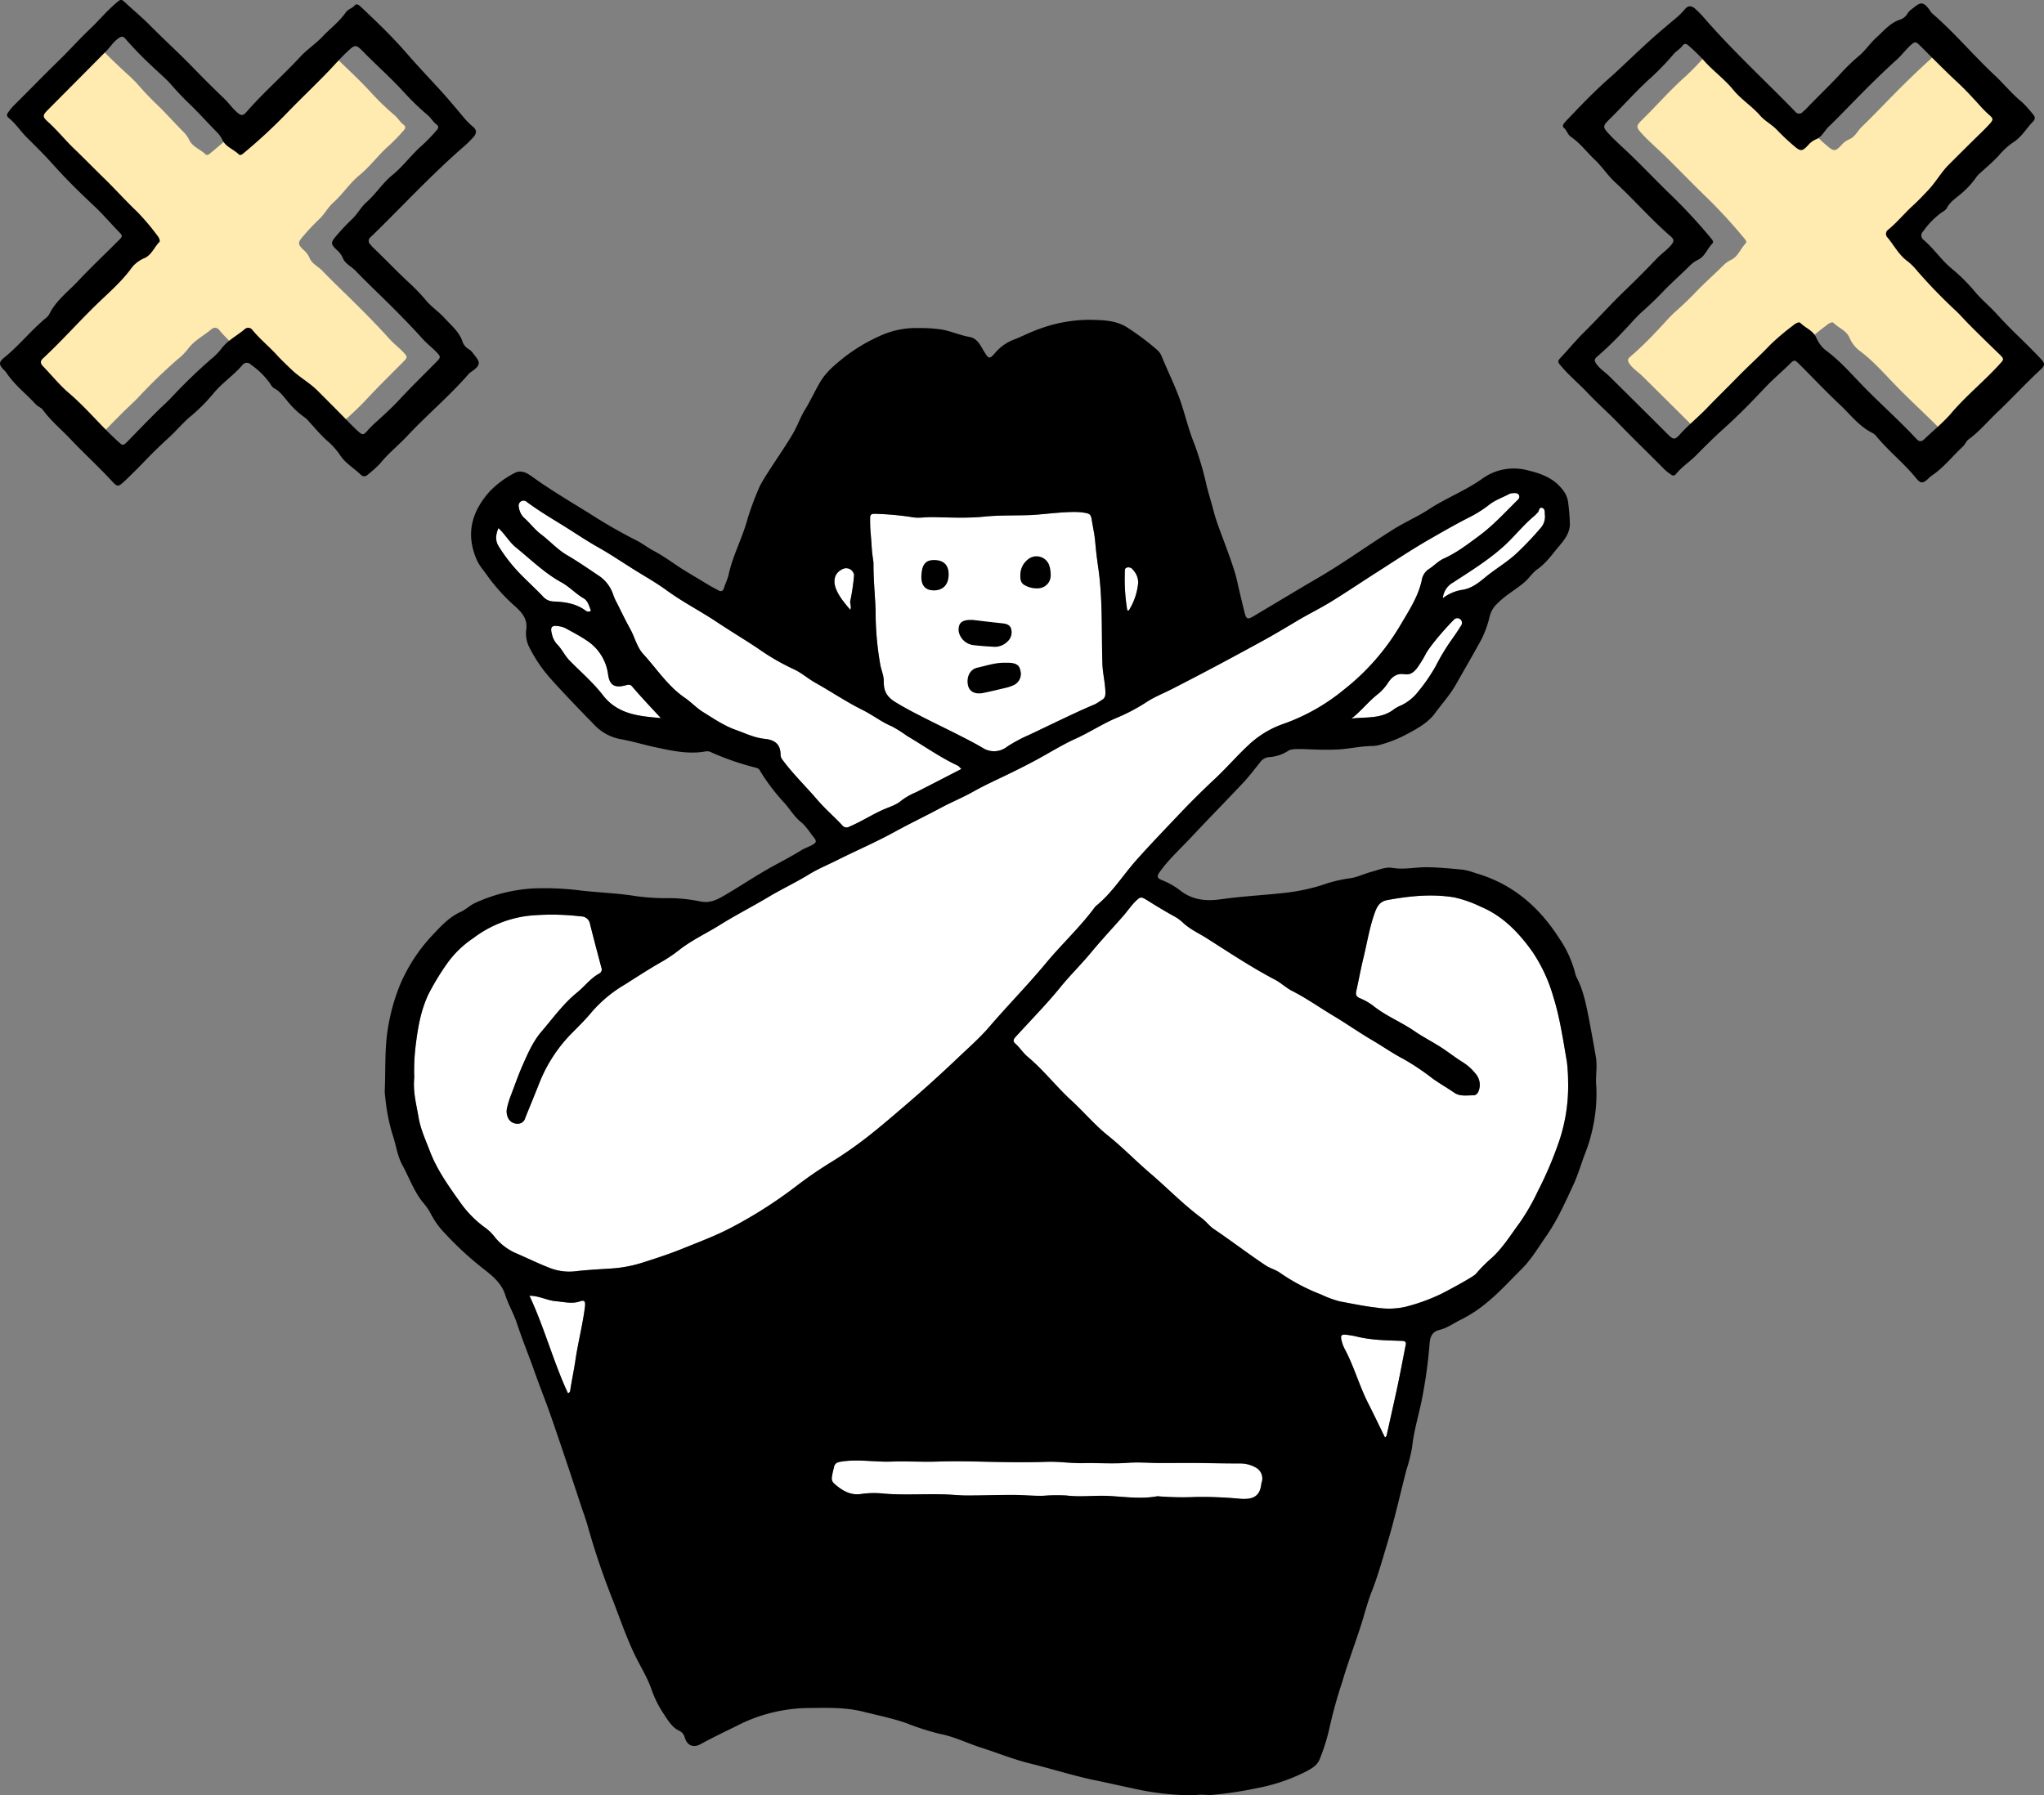
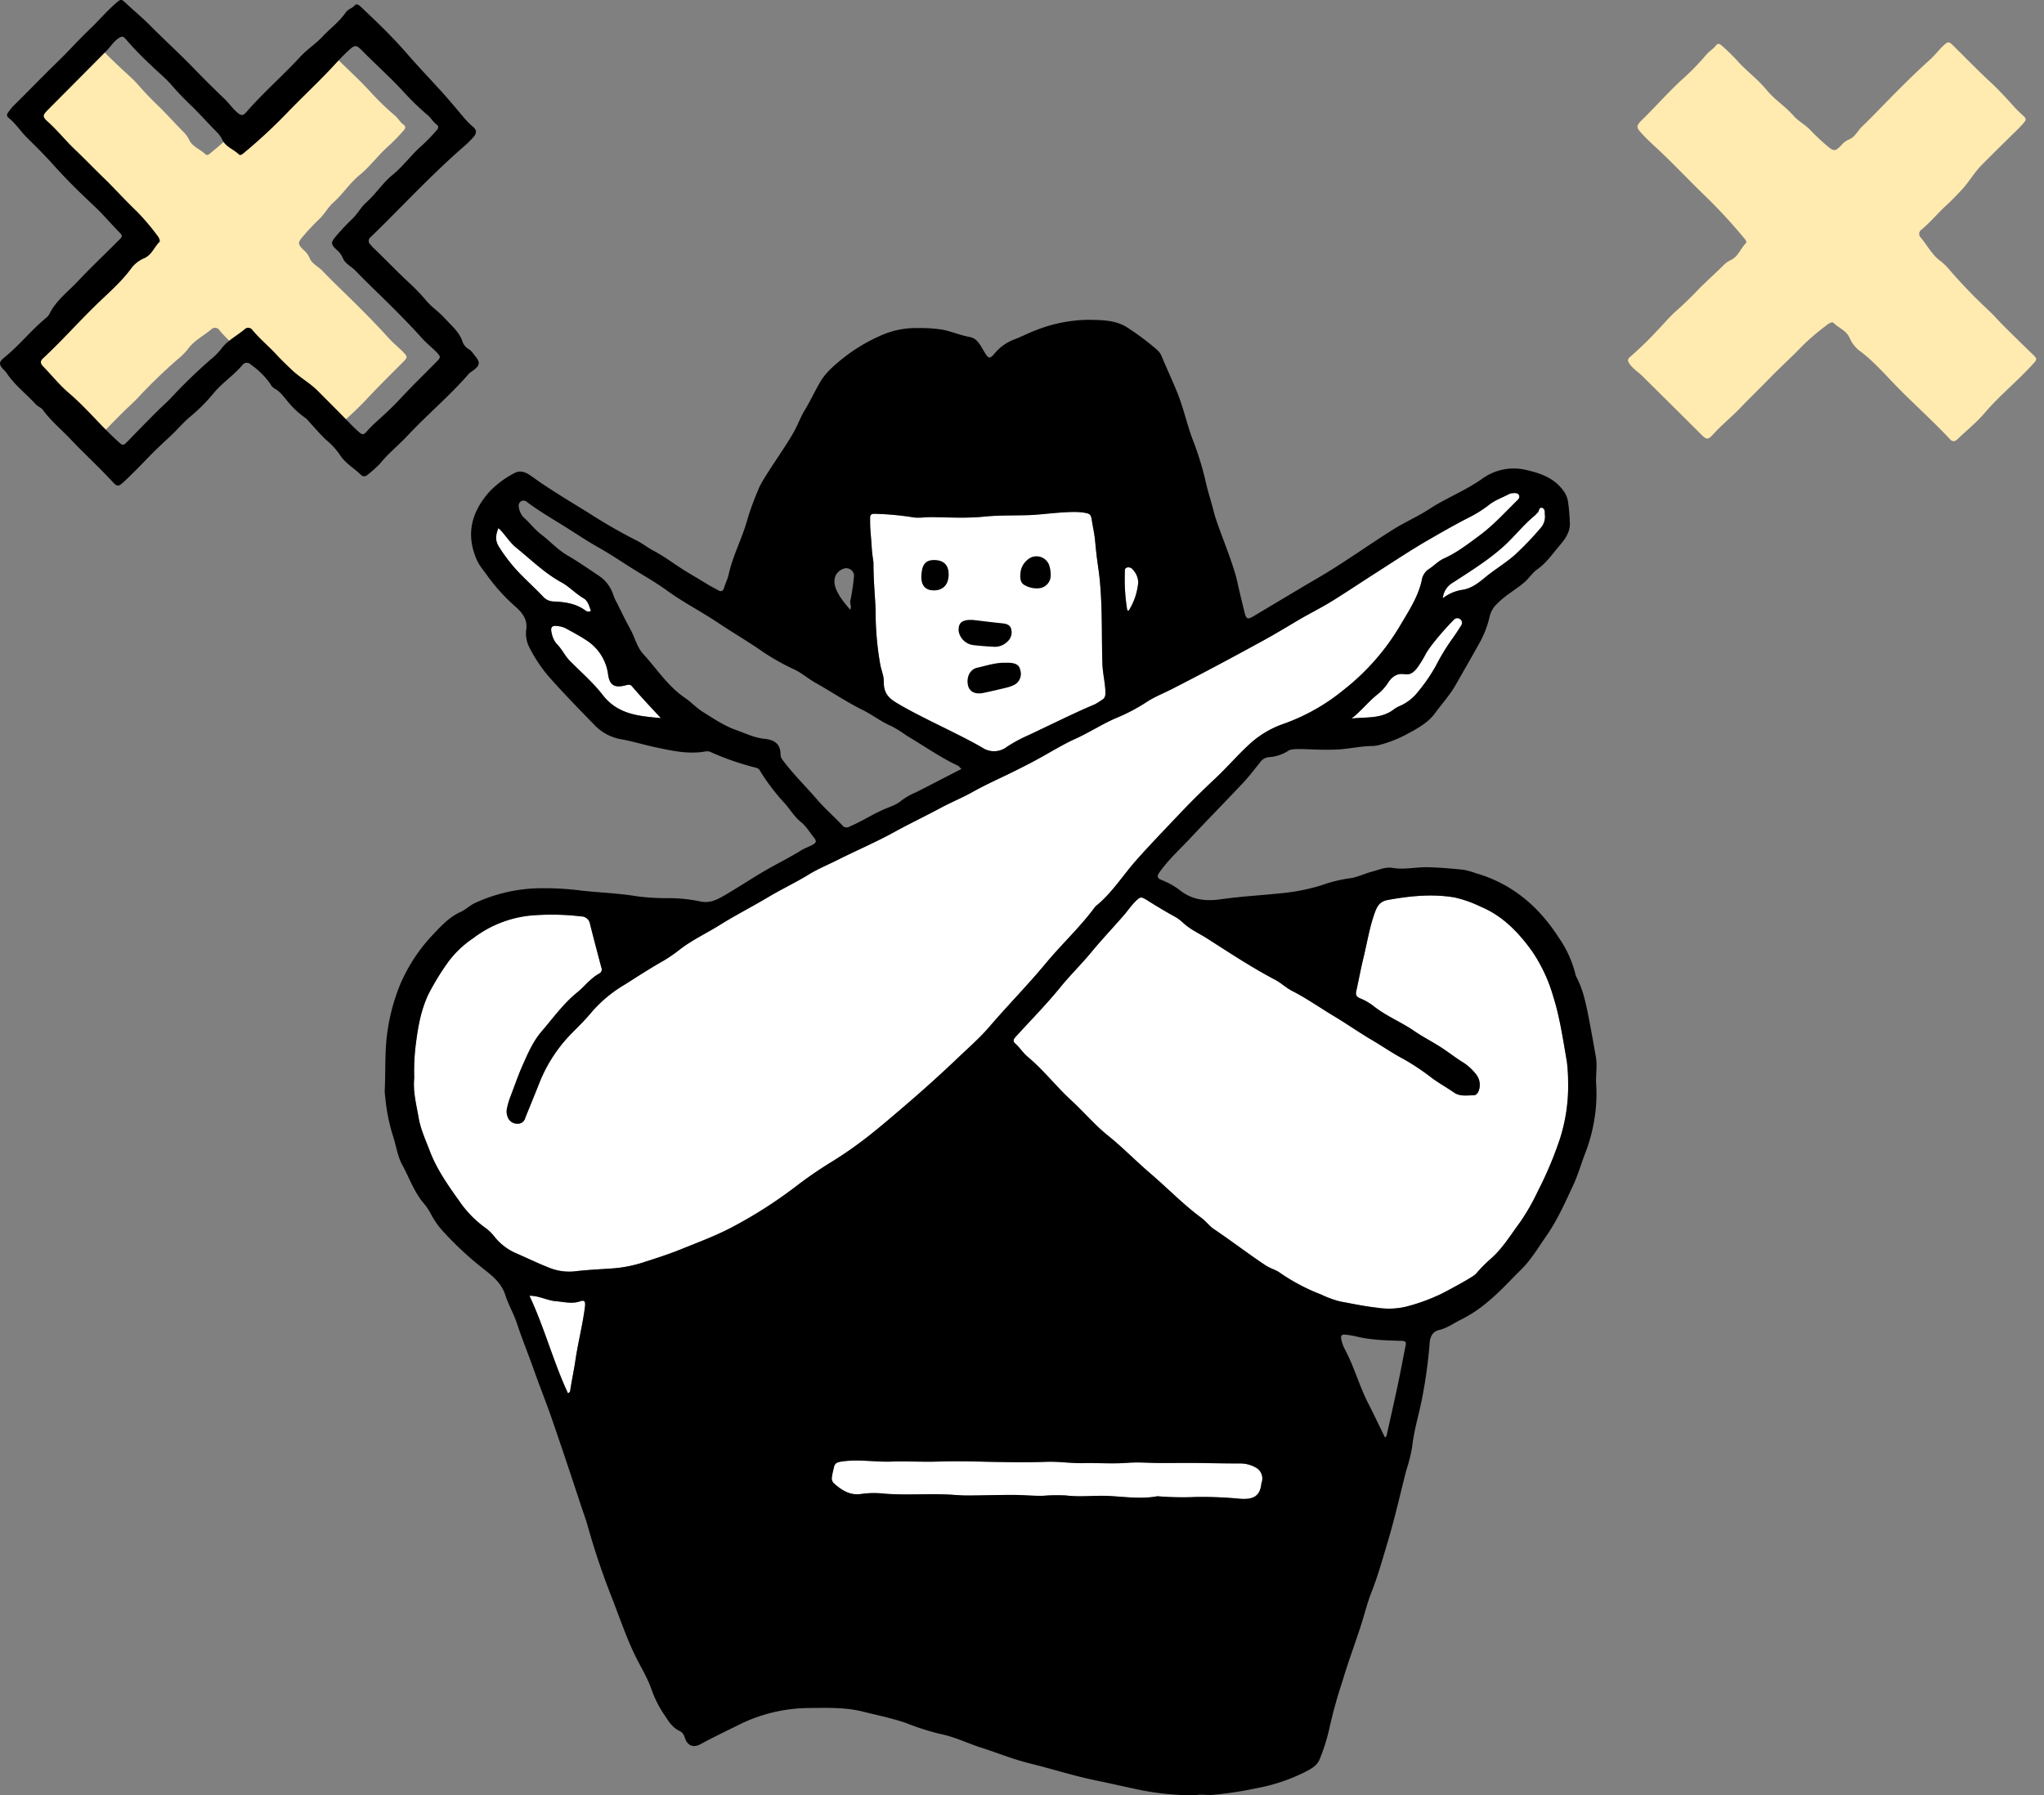
<svg xmlns="http://www.w3.org/2000/svg" viewBox="0 0 615.45 540.69">
  <rect x="0" y="0" width="615.45" height="540.69" fill="#808080" stroke="none" />
  <defs>
    <style>.cls-1{fill:#fff;}.cls-2{fill:#ffeab0;}</style>
  </defs>
  <title>CUCancelSuscription</title>
  <g id="Layer_2" data-name="Layer 2">
    <g id="Layer_1-2" data-name="Layer 1">
      <path class="cls-1" d="M124.73,324.59c-.42,4.31.66,8.11,1.31,12,.6,3.5,2.1,6.73,3.35,10,2.1,5.56,5.48,10.34,8.86,15.08a32.63,32.63,0,0,0,7.95,8.17,13.32,13.32,0,0,1,2.66,2.59,16.9,16.9,0,0,0,6.48,5c3.42,1.47,6.76,3.12,10.22,4.46a16.12,16.12,0,0,0,7.59,1c3.53-.42,7.07-.59,10.61-.83a39.23,39.23,0,0,0,9.39-1.69c4-1.28,8.06-2.57,12-4.16,5.15-2.1,10.36-4,15.29-6.62a135.69,135.69,0,0,0,18.85-12A124.73,124.73,0,0,1,250,350.17a119.28,119.28,0,0,0,11.11-7.7c3.84-3,7.52-6.17,11.21-9.33q8.19-7,16-14.43c3.2-3.07,6.59-6,9.46-9.33,5.59-6.53,11.63-12.64,17.12-19.26,4.74-5.72,10.24-10.79,14.68-16.79a3,3,0,0,1,.55-.58c4.7-3.84,7.89-9,11.87-13.52,4.24-4.78,8.68-9.37,13.06-14,3.52-3.72,7.19-7.34,10.95-10.86,3.42-3.2,6.48-6.79,9.95-10A29.31,29.31,0,0,1,386.49,218a59.92,59.92,0,0,0,18-10.16,69.62,69.62,0,0,0,17.13-19.49c2.5-4.26,5.29-8.43,6.43-13.37a5.13,5.13,0,0,1,1.92-3.42c1.66-1,3-2.54,4.79-3.35,3.91-1.76,7.3-4.39,10.69-6.9,4.05-3,7.51-6.76,11.1-10.32.5-.5,1.17-1,.84-1.81s-1.32-.7-2.11-.63a2.23,2.23,0,0,0-.77.19c-2.11,1.12-4.43,1.89-6.3,3.42a36,36,0,0,1-6.32,3.9c-3.9,2-7.74,4.21-11.54,6.4-5.36,3.08-10.52,6.53-15.74,9.86-4.48,2.86-8.89,5.83-13.4,8.63-3.38,2.11-7,3.87-10.4,5.89-3.73,2.22-7.44,4.45-11.25,6.52-4.28,2.33-8.55,4.66-12.85,6.94q-6.79,3.61-13.66,7.13c-2.59,1.34-5.36,2.4-7.8,4a55.47,55.47,0,0,1-8.66,4.61c-4.44,1.82-8.4,4.48-12.75,6.45s-8.39,4.58-12.62,6.81c-2.8,1.49-5.65,2.91-8.52,4.29-3.26,1.56-6.56,3.09-9.73,4.87s-6.56,3.15-9.75,4.87c-4.68,2.52-9.48,4.79-14.14,7.37-5.49,3-11.32,5.5-16.94,8.32-2.85,1.44-5.81,2.64-8.55,4.32-4,2.46-8.27,4.45-12.31,6.87-4.79,2.86-9.77,5.39-14.49,8.34-4,2.5-8.27,4.48-12,7.34a46.71,46.71,0,0,1-5,3.46c-3.94,2.22-7.73,4.68-11.55,7.11a40,40,0,0,0-10,8.25c-1.73,2.12-3.69,4.06-5.61,6a44.91,44.91,0,0,0-10.11,15.15c-1.42,3.63-2.93,7.24-4.38,10.86a2.27,2.27,0,0,1-2.4,1.71,3,3,0,0,1-2.77-1.77,4.55,4.55,0,0,1-.32-2.86,24.66,24.66,0,0,1,1.15-3.82c1.18-3.05,2.23-6.14,3.56-9.15,1.59-3.59,3.13-7.17,5.7-10.17,3.45-4,6.53-8.36,10.73-11.76,2.25-1.82,4-4.26,6.64-5.69a1.39,1.39,0,0,0,.64-1.81c-1.16-4.37-2.32-8.75-3.42-13.14A2.69,2.69,0,0,0,175,276a74.35,74.35,0,0,0-15.64-.22,34.17,34.17,0,0,0-16.86,6.77,30.25,30.25,0,0,0-7.9,7.66,77.06,77.06,0,0,0-5.61,9.26c-2.2,4.66-3.1,9.61-3.73,14.6A63,63,0,0,0,124.73,324.59Z" />
      <path class="cls-1" d="M472.16,325.86a51.66,51.66,0,0,0-.37-6.11c-1.16-6.62-2.1-13.3-4.14-19.74a47.46,47.46,0,0,0-6.29-13.45c-4-5.6-8.81-10.67-15.43-13.45a36.73,36.73,0,0,0-8-2.83c-6.73-1.13-13.41-.44-20.08.77-2.16.4-3.06,1.59-3.78,3.52-1.69,4.53-2.4,9.27-3.54,13.92-.79,3.27-1.4,6.59-2.13,9.88-.25,1.09-.14,1.77,1.07,2.28a17.2,17.2,0,0,1,4.14,2.38c3.78,3,8.3,4.78,12.23,7.49,2.56,1.76,5.33,3.17,7.94,4.84,2.31,1.48,4.46,3.21,6.8,4.64a15.43,15.43,0,0,1,3.72,3.38,5.08,5.08,0,0,1,1.13,4.5c-.23,1-.71,2-1.83,2-1.93,0-4,.39-5.71-.78-2.19-1.51-4.51-2.81-6.67-4.38a71.07,71.07,0,0,0-8.79-5.86c-3.19-1.67-6.16-3.76-9.26-5.58-3.93-2.3-7.75-5-11.66-7.33-4.15-2.49-8.13-5.31-12.47-7.52-1.8-.91-3.3-2.41-5.1-3.35-7.16-3.75-13.88-8.24-20.68-12.56-2.39-1.51-5-2.66-7.1-4.66a12.79,12.79,0,0,0-2.81-2c-2.63-1.46-5.2-3-7.76-4.62-2-1.23-2.15-1.32-3.82.35-1.24,1.26-2.24,2.74-3.4,4.08-3.2,3.69-6.57,7.23-9.68,11s-6.45,7-9.48,10.74c-4.24,5.21-9,10-13.52,15-.62.68-.67,1.29-.05,1.83,1.41,1.23,2.39,2.88,3.82,4.06,4.79,4,8.57,8.95,13.14,13.15,3.72,3.41,7,7.34,10.91,10.48,4.49,3.6,8.48,7.73,12.84,11.46,5.17,4.42,9.9,9.34,15.38,13.4,1.37,1,2.35,2.41,3.76,3.37,5.21,3.51,10.2,7.35,15.43,10.84,1.43,1,3.09,1.35,4.46,2.32a58.11,58.11,0,0,0,12.42,6.56,30.32,30.32,0,0,0,5.69,2.09c3.65.66,7.29,1.45,11,1.86a23.11,23.11,0,0,0,8.45-.19,56.66,56.66,0,0,0,11.21-4.05c1.35-.68,9.49-5,10.24-5.93A44.52,44.52,0,0,1,449,379c3.51-3.13,5.87-7.1,8.61-10.77a64.7,64.7,0,0,0,5.42-9.44,112,112,0,0,0,6.69-15.88A52.12,52.12,0,0,0,472.16,325.86Z" />
      <path class="cls-1" d="M263,169.37c0,6,.52,10.32.65,14.66a91.38,91.38,0,0,0,1.45,16.42c.34,1.56,1,3.11,1,4.66-.05,2.92.82,4.71,3.54,6.38,7,4.32,19.07,9.54,26.17,13.71a6.33,6.33,0,0,0,7.38-.28,44.41,44.41,0,0,1,6.53-3.52c5.46-2.55,14.41-7,20-9.3a22.72,22.72,0,0,0,2-1.26c1-.53,1.15-1.29,1.12-2.41-.07-2.85-.8-5.6-.9-8.45-.23-6.81-.06-13.61-.44-20.42-.45-8.13-1-8.26-1.73-16.37-.22-2.47-.61-3.93-1-6.38-.3-2-.63-2.12-2.51-2.43-4-.65-12.15.61-16.17.75-4.6.16-9.23,0-13.82.47-5.3.53-10.61.21-15.91.14-1.94,0-3.89.38-5.81,0a87.13,87.13,0,0,0-11.35-1c-1,0-1.23.51-1.21,1.32,0,1.77,0,2.55.15,4.32C262.66,166.6,262.35,164.83,263,169.37Z" />
-       <path class="cls-1" d="M289.47,231.6c-.58-.54-.79-.85-1.09-1-5.4-2.53-10.25-6-15.35-9a38.07,38.07,0,0,0-4.49-2.83c-3.12-1.3-5.76-3.42-8.79-4.92-4.91-2.43-9.48-5.54-14.27-8.22-2.32-1.31-4.31-3.14-6.77-4.2a69.53,69.53,0,0,1-10.75-6.3c-4-2.65-8.09-5.09-12.07-7.75-4.93-3.29-10.25-6-15.06-9.5-2.74-2-5.61-3.69-8.49-5.44-4.17-2.53-8.18-5.33-12.43-7.71-3.54-2-6.88-4.29-10.33-6.42-3.69-2.29-7.43-4.5-10.92-7.1a1.51,1.51,0,0,0-1.73-.27,1.59,1.59,0,0,0-.72,1.85,5.47,5.47,0,0,0,1.47,3.08c1.82,1.56,3.21,3.54,5.13,5,2.66,2,5,4.62,7.82,6.28,3.23,1.88,6.3,4,9.36,6.06a11,11,0,0,1,4.64,5.94,14.58,14.58,0,0,0,1.09,2.42c1.31,2.62,2.57,5.26,4,7.84s2,5.43,3.9,7.53c4.12,4.48,7.43,9.73,12.59,13.24,1.89,1.29,3.48,3.05,5.42,4.25,3.23,2,6.41,4.19,10,5.44,2.8,1,5.45,2.33,8.57,2.65,2.73.29,4.77,1.34,4.8,4.7a2.44,2.44,0,0,0,.49,1.49c3.15,4.3,7,8,10.43,12,2.35,2.76,5.13,5.15,7.61,7.8a1.65,1.65,0,0,0,2.26.42c3.51-1.46,6.69-3.57,10.19-5.11,1.82-.8,3.85-1.36,5.43-2.73a20.34,20.34,0,0,1,4.38-2.48C280.22,236.39,284.68,234.06,289.47,231.6Z" />
      <path class="cls-1" d="M379.82,446.63a3.71,3.71,0,0,0-1.64-4.57,9.43,9.43,0,0,0-4.57-1.28c-4,0-8-.07-11.94-.13s-8.15,0-12.22,0c-3.27,0-6.56-.32-9.81-.07-4.53.35-9,0-13.56.1-3.65.08-7.26-.53-10.9-.4-5.83.22-11.66.12-17.49,0-5.12-.12-10.25-.24-15.39-.07-4.61.15-9.23-.15-13.83,0-5,.2-10.07-.79-15.13,0-1.36.22-2.09.51-2.3,1.94a22.52,22.52,0,0,0-.6,2.85,2.06,2.06,0,0,0,.57,1.71c2.37,2.16,5,3.81,8.36,3.25a27.4,27.4,0,0,1,6.89-.08c6.55.53,13.12-.06,19.67.29,1.68.09,3.37.25,5,.26,4.68,0,9.36-.18,14-.17,3,0,6,.31,9,.27a52.94,52.94,0,0,1,7.11-.1c4.27.53,8.5-.07,12.74.14,4.85.24,9.73,1,14.6.1a.82.82,0,0,1,.27,0,92.16,92.16,0,0,0,11.4.21,119.46,119.46,0,0,1,13.22.53C377.64,451.74,379.48,450.43,379.82,446.63Z" />
-       <path class="cls-1" d="M417,432.89c.53-.23.52-.61.6-.95,1.07-4.84,2.18-9.68,3.21-14.53.83-3.9,1.56-7.83,2.33-11.74.18-.88.55-1.78-1-1.83-4.59-.16-9.2-.2-13.71-1.32a25.11,25.11,0,0,0-2.88-.5c-1.64-.23-2,.12-1.61,1.68a10.89,10.89,0,0,0,.9,2.49c2.87,5.31,4.42,11.18,7.17,16.54C413.72,426.09,415.33,429.51,417,432.89Z" />
      <path class="cls-1" d="M199,216.27c-3-3.21-5.94-6.34-8.74-9.61-.53-.62-1.15-.45-1.92-.25-3.25.85-4.77,0-5.24-3.25a14.37,14.37,0,0,0-6.43-10.25c-2.05-1.38-4.25-2.53-6.42-3.72a6.67,6.67,0,0,0-2-.59c-2.1-.36-2.64.23-2.09,2.27a6.72,6.72,0,0,0,1.49,3.09c1.55,1.5,2.39,3.51,3.87,5,3.34,3.41,7,6.54,9.92,10.3C186,215.22,192.4,215.68,199,216.27Z" />
      <path class="cls-1" d="M171,419.59a.91.91,0,0,0,.71-.93c.46-3,1.12-6.05,1.57-9.1.79-5.35,2.18-10.6,2.85-16,.2-1.59-.16-2.1-1.38-1.66-2.48.89-4.89.19-7.33,0-2.7-.23-5.17-1.69-8-1.65C163.93,399.87,166.59,410.1,171,419.59Z" />
      <path class="cls-1" d="M406.94,216.41c4.44-.52,9.12.19,12.94-2.92a11.81,11.81,0,0,1,2.12-1.1,14.36,14.36,0,0,0,5.09-4.19,51.49,51.49,0,0,0,5.24-7.65,64.38,64.38,0,0,1,5.1-8.36c.49-.69,1.54-2.21,2.58-3.89a1.4,1.4,0,0,0-2.18-1.72c-3.53,3.56-7.39,8.26-8.52,10.34a33.84,33.84,0,0,1-2.64,4.29c-1,1.29-2.07,2.12-3.81,1.84-2.21-.35-3.73.76-4.88,2.52a14.77,14.77,0,0,1-3.18,3.54C412,211.31,409.84,214.16,406.94,216.41Z" />
      <path class="cls-1" d="M177.92,184c-.6-1.93-1.11-3.18-2.17-3.79-2.41-1.38-4.27-3.49-6.69-4.81-5.1-2.8-9.21-6.87-13.67-10.49-2.06-1.66-3.33-4.05-5.32-5.86-.93,2.32-.94,3.87.18,5.65a48.84,48.84,0,0,0,6.39,8.15c2.22,2.28,4.58,4.43,6.78,6.72a4.33,4.33,0,0,0,3.17,1.58c3.39.13,6.72.57,9.6,2.65A1.44,1.44,0,0,0,177.92,184Z" />
      <path class="cls-1" d="M434.43,180.19a12.8,12.8,0,0,1,5.68-2.5c3-.38,5.23-2.25,7.34-4,3.22-2.6,6.83-4.66,9.82-7.62a95.3,95.3,0,0,0,6.54-6.94,5.13,5.13,0,0,0,1.37-3.92c-.11-.84.17-2-.92-2.26-.88-.22-.79,1-1.27,1.45-.33.3-.6.66-.94.94-3.56,2.93-6.33,6.65-9.83,9.68-4.56,4-9.66,7.14-14.68,10.42A6.07,6.07,0,0,0,434.43,180.19Z" />
-       <path class="cls-1" d="M256,183.65c.47-1-.09-1.74,0-2.51a65.15,65.15,0,0,0,1.16-7.9,2.38,2.38,0,0,0-3.07-2c-2.47.9-3.42,3.09-2.48,5.83C252.52,179.58,254.25,181.54,256,183.65Z" />
      <path class="cls-1" d="M339.43,183.85c.15,0,.42.06.46,0a19,19,0,0,0,2.83-8.41,5.71,5.71,0,0,0-1.57-3.82,1.67,1.67,0,0,0-1.87-.68c-.74.25-.58,1-.6,1.6A57.32,57.32,0,0,0,339.43,183.85Z" />
      <path class="cls-2" d="M38.11,72.38c0,.17,0,.4-.1.5-1.57,1.53-2.27,3.8-4.45,4.84a9.54,9.54,0,0,0-3.82,2.82C26.53,85,22.37,88.46,18.53,92.23,13.29,97.38,8.4,102.87,3,107.89c-1,.91-.83,1.62,0,2.46,2.63,2.73,5.05,5.71,7.92,8.17,5.14,4.41,9.39,9.67,14.37,14.21,1.7,1.55,1.7,1.68,3.27.07,2.91-3,5.81-6,8.74-8.9,1.5-1.51,3.14-2.89,4.57-4.47a158.71,158.71,0,0,1,11.66-11.25,18.63,18.63,0,0,0,3-3c1.86-2.6,4.74-4,7.11-6a1.55,1.55,0,0,1,2.37.21c2.2,2.68,4.91,4.87,7.24,7.41,1.5,1.64,3.1,3.15,4.71,4.68,2.4,2.25,5.32,3.84,7.64,6.16,2.51,2.51,5,5,7.5,7.55,1.56,1.58,3.07,3.21,4.71,4.69,1.38,1.24,1.64,1.17,2.81-.15a31.21,31.21,0,0,1,2.43-2.45c2.56-2.31,5.12-4.65,7.46-7.18,3.5-3.77,7.18-7.35,10.79-11,1.38-1.39,1.51-1.59.23-2.94s-2.89-2.6-4.19-4c-3.31-3.69-6.78-7.23-10.29-10.71-3.32-3.3-6.75-6.52-10-9.91-1.27-1.33-3.16-2.08-3.87-3.93a6.42,6.42,0,0,0-1.75-2.31C89.55,73.5,89.6,73.05,91.4,71a67.79,67.79,0,0,1,4.72-5c1.64-1.55,2.64-3.59,4.25-5,2.86-2.54,4.89-5.82,7.87-8.25,3.3-2.69,5.79-6.24,9-9a58.92,58.92,0,0,0,4.25-4.4c.54-.57.82-1.23,0-1.81-1-.76-1.61-1.87-2.55-2.71a79.79,79.79,0,0,1-6.9-6.61c-4-4.45-8.45-8.34-12.6-12.57-2.27-2.32-2.48-2.2-4.89.05-1.93,1.81-3.67,3.81-5.5,5.73-4.23,4.41-8.68,8.6-12.91,13A158.38,158.38,0,0,1,63.51,46c-.47.4-1.12,1-1.65.45-1.59-1.52-3.94-2.24-4.92-4.36a8.91,8.91,0,0,0-1.86-2.52c-2.62-2.64-5.08-5.44-7.75-8-2.09-2-4.1-4.13-6-6.32-1.81-2-4-3.76-5.92-5.67a98.54,98.54,0,0,1-7.59-7.84c-.74-.89-1.25-.84-2.19-.18-1.49,1.05-2.4,2.58-3.64,3.83-5.85,5.92-11.73,11.81-17.6,17.73-1.54,1.55-1.67,2-.07,3.46,2.92,2.61,5.35,5.68,8.18,8.38,3,2.87,5.9,5.87,8.88,8.77,3.37,3.28,6.5,6.79,9.88,10a70.41,70.41,0,0,1,6,7.06A3.87,3.87,0,0,1,38.11,72.38Z" />
      <path class="cls-2" d="M551.53,97.1c.17,0,.41,0,.51.1,1.53,1.57,3.8,2.27,4.83,4.45a9.76,9.76,0,0,0,2.83,3.83c4.4,3.2,7.91,7.36,11.68,11.2,5.15,5.24,10.65,10.13,15.66,15.5.91,1,1.62.83,2.46,0,2.74-2.63,5.72-5,8.18-7.92,4.4-5.14,9.67-9.39,14.21-14.37,1.55-1.7,1.67-1.7.06-3.27-3-2.91-6-5.81-8.9-8.74-1.51-1.5-2.89-3.14-4.46-4.57a156.81,156.81,0,0,1-11.26-11.66,18.57,18.57,0,0,0-3-3c-2.6-1.86-4-4.74-6-7.11a1.55,1.55,0,0,1,.21-2.37c2.69-2.2,4.87-4.91,7.42-7.24,1.64-1.5,3.15-3.1,4.67-4.71,2.26-2.4,3.84-5.32,6.17-7.64,2.51-2.51,5-5,7.55-7.5,1.57-1.56,3.21-3.07,4.69-4.71,1.24-1.38,1.17-1.64-.16-2.81a32.9,32.9,0,0,1-2.44-2.43c-2.31-2.56-4.65-5.12-7.18-7.46-3.78-3.5-7.35-7.18-11-10.79-1.39-1.38-1.6-1.51-3-.23s-2.59,2.89-4,4.19c-3.68,3.31-7.23,6.78-10.71,10.29-3.3,3.32-6.52,6.75-9.9,10-1.34,1.28-2.08,3.16-3.93,3.87a6.25,6.25,0,0,0-2.31,1.75c-1.83,1.94-2.29,1.89-4.37.09a67.63,67.63,0,0,1-5-4.72c-1.55-1.64-3.6-2.64-5-4.25C537.56,32,534.28,30,531.84,27c-2.69-3.3-6.24-5.79-9-9a60.92,60.92,0,0,0-4.4-4.25c-.58-.54-1.23-.82-1.82,0-.75,1-1.87,1.61-2.7,2.55a79.79,79.79,0,0,1-6.61,6.9c-4.46,3.95-8.34,8.45-12.58,12.6-2.32,2.27-2.2,2.48.05,4.89,1.82,1.93,3.82,3.67,5.73,5.5,4.41,4.23,8.6,8.68,13,12.91A158.5,158.5,0,0,1,525.13,71.7c.39.47,1,1.12.45,1.65-1.53,1.59-2.25,3.94-4.36,4.92a8.64,8.64,0,0,0-2.52,1.86c-2.65,2.62-5.45,5.08-8,7.75q-3,3.14-6.31,6.05c-2,1.81-3.77,4-5.67,5.92a100.4,100.4,0,0,1-7.85,7.59c-.89.74-.84,1.25-.18,2.19,1.06,1.49,2.58,2.4,3.83,3.64q8.88,8.78,17.73,17.6c1.56,1.54,2,1.67,3.47.07,2.6-2.92,5.68-5.35,8.37-8.18,2.88-3,5.88-5.9,8.78-8.88,3.27-3.37,6.79-6.5,10-9.88a70.41,70.41,0,0,1,7.06-6A3.89,3.89,0,0,1,551.53,97.1Z" />
      <path d="M359.88,540.69a81.36,81.36,0,0,1-16.29-1.54c-4.69-.95-9.36-2.07-14-3-6.6-1.39-13-3.45-19.51-5.05-5-1.23-9.77-3.19-14.66-4.75-4.13-1.32-8-3.28-12.33-4.13A74.73,74.73,0,0,1,273,519c-4.28-1.5-8.7-2.38-13.08-3.48-5.56-1.41-11.25-1.14-16.9-1.1a48.12,48.12,0,0,0-21.19,5.37c-3.63,1.79-7.28,3.53-10.83,5.48-2.31,1.27-4.1.45-4.85-2.07a3,3,0,0,0-1.79-2c-2.11-1.08-3.3-3.18-4.57-5.09a32.87,32.87,0,0,1-3.65-7.37c-1.28-3.7-3.42-7-5.09-10.51-2.63-5.53-4.59-11.34-6.8-17A221.91,221.91,0,0,1,177,459.74c-.63-2.3-1.5-4.54-2.24-6.82q-4.22-12.9-8.64-25.73c-1.65-4.78-3.55-9.47-5.23-14.24s-3.67-9.6-5.28-14.49c-.94-2.85-2.53-5.5-3.44-8.36-1.09-3.43-3.48-5.51-6.18-7.62a99.19,99.19,0,0,1-12.26-11.28,23.86,23.86,0,0,1-4.12-5.85,19.29,19.29,0,0,0-2.45-3.44c-2.61-3.34-4-7.32-6-11-1.35-2.43-1.81-5.36-2.61-8.09A56.06,56.06,0,0,1,116,330.43a16.67,16.67,0,0,1-.16-1.86c.31-6.36-.08-12.78,1-19.09a59.21,59.21,0,0,1,3.66-13,50.66,50.66,0,0,1,10.07-15.21c2.38-2.54,4.86-5.17,8.2-6.66,1.53-.69,2.71-1.94,4.28-2.66a48.48,48.48,0,0,1,17.64-4.38,87.13,87.13,0,0,1,14.56.68c5.44.59,10.92.77,16.34,1.66a68.58,68.58,0,0,0,10.35.59,47.36,47.36,0,0,1,8.94,1c2.88.59,5-.52,7.19-1.79,4.74-2.75,9.27-5.84,14.08-8.51,3.09-1.71,6.25-3.32,9.25-5.2,1-.6,2.1-.94,3.11-1.49,1.28-.68,1.46-1.16.56-2.27-1.29-1.57-2.29-3.36-3.92-4.67-1.94-1.56-3.22-3.75-4.85-5.61a62.4,62.4,0,0,1-7.4-9.71,1.75,1.75,0,0,0-1.15-1A81.08,81.08,0,0,1,214,226.51a2.57,2.57,0,0,0-1.55-.2c-5.17.94-10.16-.2-15.18-1.27-3.54-.75-7-1.84-10.59-2.46a14.51,14.51,0,0,1-7.8-4.35c-4.39-4.5-8.76-9-13-13.73a43.7,43.7,0,0,1-6.68-9.9,9.27,9.27,0,0,1-.72-5.21c.32-2.85-1.15-4.7-3-6.44a56.72,56.72,0,0,1-8.61-9.37c-1.14-1.68-2.51-3.11-3.35-5.05-3.33-7.71-1.52-14.34,3.8-20.39a28.43,28.43,0,0,1,7.42-5.57c1.67-1,3.26-.49,4.75.49,1.33.88,2.6,1.85,3.93,2.73,4.48,3,9.11,5.79,13.7,8.61a158.65,158.65,0,0,0,14.25,8.23c1.93.92,3.6,2.3,5.47,3.27,3.23,1.69,6.08,3.93,9.16,5.83,2.47,1.53,5,3,7.46,4.51.92.54,1.86,1,2.8,1.54s1.47.2,1.78-.82c.39-1.27,1-2.47,1.32-3.76,1.26-5.93,4.24-11.26,5.78-17.11a88,88,0,0,1,3.22-8.71c1.24-3.31,7.8-12.11,10.69-17.33,1.16-2.08,1.95-4.36,3.2-6.42,1.66-2.72,3-5.62,4.59-8.38,1.79-3.14,4.55-5.4,7.32-7.62a51.13,51.13,0,0,1,10.4-6.28,26,26,0,0,1,11.79-2.55,44.62,44.62,0,0,1,7.39.48c2.78.54,5.39,1.7,8.19,2.2,2.37.42,3.25,2.54,4.35,4.34,1.45,2.37,1.66,2.44,3.43.37a13.94,13.94,0,0,1,5.8-4c2.37-.93,4.66-2.13,7.09-3a44.19,44.19,0,0,1,15-2.87c4.11.07,8.41,0,12.06,2.47a79.07,79.07,0,0,1,8.7,6.54,5.13,5.13,0,0,1,1.4,1.93c2,4.92,4.45,9.67,6.08,14.76,1.25,3.87,2.21,7.82,3.76,11.6a95.8,95.8,0,0,1,3.74,12.77c.68,2.66,1.52,5.28,2.19,7.95,1.05,4.22,5.77,15.06,7,20.78.68,3.11,1.44,6.2,2.2,9.3.51,2.06.92,2.24,2.69,1.18,6.47-3.84,12.91-7.75,19.41-11.54,7.82-4.55,15.13-9.89,22.8-14.68,3.46-2.16,7.23-3.79,10.62-6,5.12-3.37,10.87-5.54,15.91-9.1a16.19,16.19,0,0,1,13.39-2.74c4.27,1,8.15,2.31,10.94,5.93a7.46,7.46,0,0,1,1.64,3.58,61,61,0,0,1,.56,6.61c.07,2.87-1.7,5-3.39,7-2,2.38-3.76,4.93-6.36,6.76-1.58,1.11-2.59,2.84-4.12,4.11-2.58,2.15-5.55,3.76-7.91,6.18a7.64,7.64,0,0,0-2.38,4,30.26,30.26,0,0,1-3.42,8.58c-2.21,4-4.47,7.86-6.69,11.8-1.8,3.18-4.26,5.89-6.41,8.81s-5.66,4.76-9,6.53a38.25,38.25,0,0,1-7.64,2.93,8.73,8.73,0,0,1-2.37.32c-3.19.06-6.32.75-9.49,1-7.41.49-13.74-.67-15.49.36a12.05,12.05,0,0,1-6,2,3.57,3.57,0,0,0-2.64,1.62c-1.65,2-3.17,4.07-4.93,5.95-5.21,5.55-10.58,11-15.77,16.54-3.07,3.3-6.44,6.33-9.15,10-1.36,1.84-1.35,2.26.67,3.07a21.94,21.94,0,0,1,5.28,3.06c3.69,2.85,7.79,3.17,12.12,2.56,6.59-.94,13.24-1.24,19.85-2a59.66,59.66,0,0,0,10.39-2.2,43,43,0,0,1,8.25-2.08c2.41-.24,4.57-1.39,6.89-2,2.06-.54,4.18-1.53,6.23-1.18,3.59.62,7.06-.25,10.58-.19s7.25.4,10.87.76a21.54,21.54,0,0,1,3.58,1c11,3.13,19.11,10.05,25.2,19.59a33,33,0,0,1,4.84,10.55,4.86,4.86,0,0,0,.43,1.25c2,3.82,2.83,8,3.65,12.15.76,3.9,1.45,7.8,2.14,11.71.53,3-.12,5.85.13,8.75a46.33,46.33,0,0,1-.59,10.33,50,50,0,0,1-3,10.73c-1.11,3-2,6.05-3.34,8.93-2.44,5.22-4.74,10.48-8.07,15.26-2.44,3.49-4.6,7.2-7.65,10.2-3.33,3.27-6.43,6.76-10.11,9.76a39.41,39.41,0,0,1-7.85,5.22c-2.22,1.06-4.17,2.58-6.67,3.18-1.8.42-2.7,1.72-2.88,3.87A144,144,0,0,1,428,422.1c-.95,4.58-2.32,9.06-2.81,13.75a49.75,49.75,0,0,1-1.76,7c-1.85,7.21-3.47,14.5-5.61,21.62-1.51,5-2.89,10.05-4.82,14.94-1.32,3.34-2.18,6.92-3.3,10.38-1.8,5.55-3.85,11-5.51,16.62a144.23,144.23,0,0,0-3.9,14.07,58,58,0,0,1-2.95,9.38c-.77,2-2.78,3-4.56,3.91a55.11,55.11,0,0,1-14.59,4.83,112.44,112.44,0,0,1-13.4,2C363.09,540.66,361.4,540.34,359.88,540.69ZM124.73,324.59c-.42,4.31.66,8.11,1.31,12,.6,3.5,2.1,6.73,3.35,10,2.1,5.56,5.48,10.34,8.86,15.08a32.63,32.63,0,0,0,7.95,8.17,13.32,13.32,0,0,1,2.66,2.59,16.9,16.9,0,0,0,6.48,5c3.42,1.47,6.76,3.12,10.22,4.46a16.12,16.12,0,0,0,7.59,1c3.53-.42,7.07-.59,10.61-.83a39.23,39.23,0,0,0,9.39-1.69c4-1.28,8.06-2.57,12-4.16,5.15-2.1,10.36-4,15.29-6.62a135.69,135.69,0,0,0,18.85-12A124.73,124.73,0,0,1,250,350.17a119.28,119.28,0,0,0,11.11-7.7c3.84-3,7.52-6.17,11.21-9.33q8.19-7,16-14.43c3.2-3.07,6.59-6,9.46-9.33,5.59-6.53,11.63-12.64,17.12-19.26,4.74-5.72,10.24-10.79,14.68-16.79a3,3,0,0,1,.55-.58c4.7-3.84,7.89-9,11.87-13.52,4.24-4.78,8.68-9.37,13.06-14,3.52-3.72,7.19-7.34,10.95-10.86,3.42-3.2,6.48-6.79,9.95-10A29.31,29.31,0,0,1,386.49,218a59.92,59.92,0,0,0,18-10.16,69.62,69.62,0,0,0,17.13-19.49c2.5-4.26,5.29-8.43,6.43-13.37a5.13,5.13,0,0,1,1.92-3.42c1.66-1,3-2.54,4.79-3.35,3.91-1.76,7.3-4.39,10.69-6.9,4.05-3,7.51-6.76,11.1-10.32.5-.5,1.17-1,.84-1.81s-1.32-.7-2.11-.63a2.23,2.23,0,0,0-.77.19c-2.11,1.12-4.43,1.89-6.3,3.42a36,36,0,0,1-6.32,3.9c-3.9,2-7.74,4.21-11.54,6.4-5.36,3.08-10.52,6.53-15.74,9.86-4.48,2.86-8.89,5.83-13.4,8.63-3.38,2.11-7,3.87-10.4,5.89-3.73,2.22-7.44,4.45-11.25,6.52-4.28,2.33-8.55,4.66-12.85,6.94q-6.79,3.61-13.66,7.13c-2.59,1.34-5.36,2.4-7.8,4a55.47,55.47,0,0,1-8.66,4.61c-4.44,1.82-8.4,4.48-12.75,6.45s-8.39,4.58-12.62,6.81c-2.8,1.49-5.65,2.91-8.52,4.29-3.26,1.56-6.56,3.09-9.73,4.87s-6.56,3.15-9.75,4.87c-4.68,2.52-9.48,4.79-14.14,7.37-5.49,3-11.32,5.5-16.94,8.32-2.85,1.44-5.81,2.64-8.55,4.32-4,2.46-8.27,4.45-12.31,6.87-4.79,2.86-9.77,5.39-14.49,8.34-4,2.5-8.27,4.48-12,7.34a46.71,46.71,0,0,1-5,3.46c-3.94,2.22-7.73,4.68-11.55,7.11a40,40,0,0,0-10,8.25c-1.73,2.12-3.69,4.06-5.61,6a44.91,44.91,0,0,0-10.11,15.15c-1.42,3.63-2.93,7.24-4.38,10.86a2.27,2.27,0,0,1-2.4,1.71,3,3,0,0,1-2.77-1.77,4.55,4.55,0,0,1-.32-2.86,24.66,24.66,0,0,1,1.15-3.82c1.18-3.05,2.23-6.14,3.56-9.15,1.59-3.59,3.13-7.17,5.7-10.17,3.45-4,6.53-8.36,10.73-11.76,2.25-1.82,4-4.26,6.64-5.69a1.39,1.39,0,0,0,.64-1.81c-1.16-4.37-2.32-8.75-3.42-13.14A2.69,2.69,0,0,0,175,276a74.35,74.35,0,0,0-15.64-.22,34.17,34.17,0,0,0-16.86,6.77,30.25,30.25,0,0,0-7.9,7.66,77.06,77.06,0,0,0-5.61,9.26c-2.2,4.66-3.1,9.61-3.73,14.6A63,63,0,0,0,124.73,324.59Zm347.43,1.27a51.66,51.66,0,0,0-.37-6.11c-1.16-6.62-2.1-13.3-4.14-19.74a47.46,47.46,0,0,0-6.29-13.45c-4-5.6-8.81-10.67-15.43-13.45a36.73,36.73,0,0,0-8-2.83c-6.73-1.13-13.41-.44-20.08.77-2.16.4-3.06,1.59-3.78,3.52-1.69,4.53-2.4,9.27-3.54,13.92-.79,3.27-1.4,6.59-2.13,9.88-.25,1.09-.14,1.77,1.07,2.28a17.2,17.2,0,0,1,4.14,2.38c3.78,3,8.3,4.78,12.23,7.49,2.56,1.76,5.33,3.17,7.94,4.84,2.31,1.48,4.46,3.21,6.8,4.64a15.43,15.43,0,0,1,3.72,3.38,5.08,5.08,0,0,1,1.13,4.5c-.23,1-.71,2-1.83,2-1.93,0-4,.39-5.71-.78-2.19-1.51-4.51-2.81-6.67-4.38a71.07,71.07,0,0,0-8.79-5.86c-3.19-1.67-6.16-3.76-9.26-5.58-3.93-2.3-7.75-5-11.66-7.33-4.15-2.49-8.13-5.31-12.47-7.52-1.8-.91-3.3-2.41-5.1-3.35-7.16-3.75-13.88-8.24-20.68-12.56-2.39-1.51-5-2.66-7.1-4.66a12.79,12.79,0,0,0-2.81-2c-2.63-1.46-5.2-3-7.76-4.62-2-1.23-2.15-1.32-3.82.35-1.24,1.26-2.24,2.74-3.4,4.08-3.2,3.69-6.57,7.23-9.68,11s-6.45,7-9.48,10.74c-4.24,5.21-9,10-13.52,15-.62.68-.67,1.29-.05,1.83,1.41,1.23,2.39,2.88,3.82,4.06,4.79,4,8.57,8.95,13.14,13.15,3.72,3.41,7,7.34,10.91,10.48,4.49,3.6,8.48,7.73,12.84,11.46,5.17,4.42,9.9,9.34,15.38,13.4,1.37,1,2.35,2.41,3.76,3.37,5.21,3.51,10.2,7.35,15.43,10.84,1.43,1,3.09,1.35,4.46,2.32a58.11,58.11,0,0,0,12.42,6.56,30.32,30.32,0,0,0,5.69,2.09c3.65.66,7.29,1.45,11,1.86a23.11,23.11,0,0,0,8.45-.19,56.66,56.66,0,0,0,11.21-4.05c1.35-.68,9.49-5,10.24-5.93A44.52,44.52,0,0,1,449,379c3.51-3.13,5.87-7.1,8.61-10.77a64.7,64.7,0,0,0,5.42-9.44,112,112,0,0,0,6.69-15.88A52.12,52.12,0,0,0,472.16,325.86ZM263,169.37c0,6,.52,10.32.65,14.66a91.38,91.38,0,0,0,1.45,16.42c.34,1.56,1,3.11,1,4.66-.05,2.92.82,4.71,3.54,6.38,7,4.32,19.07,9.54,26.17,13.71a6.33,6.33,0,0,0,7.38-.28,44.41,44.41,0,0,1,6.53-3.52c5.46-2.55,14.41-7,20-9.3a22.72,22.72,0,0,0,2-1.26c1-.53,1.15-1.29,1.12-2.41-.07-2.85-.8-5.6-.9-8.45-.23-6.81-.06-13.61-.44-20.42-.45-8.13-1-8.26-1.73-16.37-.22-2.47-.61-3.93-1-6.38-.3-2-.63-2.12-2.51-2.43-4-.65-12.15.61-16.17.75-4.6.16-9.23,0-13.82.47-5.3.53-10.61.21-15.91.14-1.94,0-3.89.38-5.81,0a87.13,87.13,0,0,0-11.35-1c-1,0-1.23.51-1.21,1.32,0,1.77,0,2.55.15,4.32C262.66,166.6,262.35,164.83,263,169.37Zm26.5,62.23c-.58-.54-.79-.85-1.09-1-5.4-2.53-10.25-6-15.35-9a38.07,38.07,0,0,0-4.49-2.83c-3.12-1.3-5.76-3.42-8.79-4.92-4.91-2.43-9.48-5.54-14.27-8.22-2.32-1.31-4.31-3.14-6.77-4.2a69.53,69.53,0,0,1-10.75-6.3c-4-2.65-8.09-5.09-12.07-7.75-4.93-3.29-10.25-6-15.06-9.5-2.74-2-5.61-3.69-8.49-5.44-4.17-2.53-8.18-5.33-12.43-7.71-3.54-2-6.88-4.29-10.33-6.42-3.69-2.29-7.43-4.5-10.92-7.1a1.51,1.51,0,0,0-1.73-.27,1.59,1.59,0,0,0-.72,1.85,5.47,5.47,0,0,0,1.47,3.08c1.82,1.56,3.21,3.54,5.13,5,2.66,2,5,4.62,7.82,6.28,3.23,1.88,6.3,4,9.36,6.06a11,11,0,0,1,4.64,5.94,14.58,14.58,0,0,0,1.09,2.42c1.31,2.62,2.57,5.26,4,7.84s2,5.43,3.9,7.53c4.12,4.48,7.43,9.73,12.59,13.24,1.89,1.29,3.48,3.05,5.42,4.25,3.23,2,6.41,4.19,10,5.44,2.8,1,5.45,2.33,8.57,2.65,2.73.29,4.77,1.34,4.8,4.7a2.44,2.44,0,0,0,.49,1.49c3.15,4.3,7,8,10.43,12,2.35,2.76,5.13,5.15,7.61,7.8a1.65,1.65,0,0,0,2.26.42c3.51-1.46,6.69-3.57,10.19-5.11,1.82-.8,3.85-1.36,5.43-2.73a20.34,20.34,0,0,1,4.38-2.48C280.22,236.39,284.68,234.06,289.47,231.6Zm90.35,215a3.71,3.71,0,0,0-1.64-4.57,9.43,9.43,0,0,0-4.57-1.28c-4,0-8-.07-11.94-.13s-8.15,0-12.22,0c-3.27,0-6.56-.32-9.81-.07-4.53.35-9,0-13.56.1-3.65.08-7.26-.53-10.9-.4-5.83.22-11.66.12-17.49,0-5.12-.12-10.25-.24-15.39-.07-4.61.15-9.23-.15-13.83,0-5,.2-10.07-.79-15.13,0-1.36.22-2.09.51-2.3,1.94a22.52,22.52,0,0,0-.6,2.85,2.06,2.06,0,0,0,.57,1.71c2.37,2.16,5,3.81,8.36,3.25a27.4,27.4,0,0,1,6.89-.08c6.55.53,13.12-.06,19.67.29,1.68.09,3.37.25,5,.26,4.68,0,9.36-.18,14-.17,3,0,6,.31,9,.27a52.94,52.94,0,0,1,7.11-.1c4.27.53,8.5-.07,12.74.14,4.85.24,9.73,1,14.6.1a.82.82,0,0,1,.27,0,92.16,92.16,0,0,0,11.4.21,119.46,119.46,0,0,1,13.22.53C377.64,451.74,379.48,450.43,379.82,446.63ZM417,432.89c.53-.23.52-.61.6-.95,1.07-4.84,2.18-9.68,3.21-14.53.83-3.9,1.56-7.83,2.33-11.74.18-.88.55-1.78-1-1.83-4.59-.16-9.2-.2-13.71-1.32a25.11,25.11,0,0,0-2.88-.5c-1.64-.23-2,.12-1.61,1.68a10.89,10.89,0,0,0,.9,2.49c2.87,5.31,4.42,11.18,7.17,16.54C413.72,426.09,415.33,429.51,417,432.89ZM199,216.27c-3-3.21-5.94-6.34-8.74-9.61-.53-.62-1.15-.45-1.92-.25-3.25.85-4.77,0-5.24-3.25a14.37,14.37,0,0,0-6.43-10.25c-2.05-1.38-4.25-2.53-6.42-3.72a6.67,6.67,0,0,0-2-.59c-2.1-.36-2.64.23-2.09,2.27a6.72,6.72,0,0,0,1.49,3.09c1.55,1.5,2.39,3.51,3.87,5,3.34,3.41,7,6.54,9.92,10.3C186,215.22,192.4,215.68,199,216.27ZM171,419.59a.91.91,0,0,0,.71-.93c.46-3,1.12-6.05,1.57-9.1.79-5.35,2.18-10.6,2.85-16,.2-1.59-.16-2.1-1.38-1.66-2.48.89-4.89.19-7.33,0-2.7-.23-5.17-1.69-8-1.65C163.93,399.87,166.59,410.1,171,419.59ZM406.94,216.41c4.44-.52,9.12.19,12.94-2.92a11.81,11.81,0,0,1,2.12-1.1,14.36,14.36,0,0,0,5.09-4.19,51.49,51.49,0,0,0,5.24-7.65,64.38,64.38,0,0,1,5.1-8.36c.49-.69,1.54-2.21,2.58-3.89a1.4,1.4,0,0,0-2.18-1.72c-3.53,3.56-7.39,8.26-8.52,10.34a33.84,33.84,0,0,1-2.64,4.29c-1,1.29-2.07,2.12-3.81,1.84-2.21-.35-3.73.76-4.88,2.52a14.77,14.77,0,0,1-3.18,3.54C412,211.31,409.84,214.16,406.94,216.41ZM177.92,184c-.6-1.93-1.11-3.18-2.17-3.79-2.41-1.38-4.27-3.49-6.69-4.81-5.1-2.8-9.21-6.87-13.67-10.49-2.06-1.66-3.33-4.05-5.32-5.86-.93,2.32-.94,3.87.18,5.65a48.84,48.84,0,0,0,6.39,8.15c2.22,2.28,4.58,4.43,6.78,6.72a4.33,4.33,0,0,0,3.17,1.58c3.39.13,6.72.57,9.6,2.65A1.44,1.44,0,0,0,177.92,184Zm256.51-3.83a12.8,12.8,0,0,1,5.68-2.5c3-.38,5.23-2.25,7.34-4,3.22-2.6,6.83-4.66,9.82-7.62a95.3,95.3,0,0,0,6.54-6.94,5.13,5.13,0,0,0,1.37-3.92c-.11-.84.17-2-.92-2.26-.88-.22-.79,1-1.27,1.45-.33.3-.6.66-.94.94-3.56,2.93-6.33,6.65-9.83,9.68-4.56,4-9.66,7.14-14.68,10.42A6.07,6.07,0,0,0,434.43,180.19ZM256,183.65c.47-1-.09-1.74,0-2.51a65.15,65.15,0,0,0,1.16-7.9,2.38,2.38,0,0,0-3.07-2c-2.47.9-3.42,3.09-2.48,5.83C252.52,179.58,254.25,181.54,256,183.65Zm83.43.2c.15,0,.42.06.46,0a19,19,0,0,0,2.83-8.41,5.71,5.71,0,0,0-1.57-3.82,1.67,1.67,0,0,0-1.87-.68c-.74.25-.58,1-.6,1.6A57.32,57.32,0,0,0,339.43,183.85Z" />
      <path d="M143.33,39.52a2.66,2.66,0,0,1-.84,1.83,30,30,0,0,1-2.24,2.27c-8.67,7.49-16.56,15.78-24.65,23.87-1.32,1.31-2.65,2.62-4,3.91a1.44,1.44,0,0,0,0,2.31c.18.2.31.44.5.62,3.57,3.39,7,7,10.56,10.35a58.55,58.55,0,0,1,5.54,5.7c1.68,2.06,4,3.54,5.76,5.52,2,2.22,4.4,4.1,5.35,7.14a4.17,4.17,0,0,0,1.64,2,5.08,5.08,0,0,1,1.21,1c1.94,2.6,3.46,3.55-.45,6.06a3.8,3.8,0,0,0-.77.73c-5.71,6.55-12.4,12.14-18.32,18.47-2.66,2.85-5.74,5.27-8.19,8.33a36.11,36.11,0,0,1-3.54,3.2c-.77.72-1.5.89-2.3.1-2.06-2-4.68-3.43-6.29-6a21.63,21.63,0,0,0-3.93-4.3c-1.91-1.74-3.54-3.71-5.27-5.59a7.43,7.43,0,0,0-1.33-1.3,25.68,25.68,0,0,1-5.38-5.13c-1.16-1.35-2.16-2.82-3.82-3.64a3.56,3.56,0,0,1-1.2-1.4,24,24,0,0,0-5.84-5.76,1.64,1.64,0,0,0-2.56.16c-2.71,3.18-6.27,5.46-8.9,8.76a53.08,53.08,0,0,1-7,6.93c-2.21,1.92-4.07,4.17-6.23,6.14s-4.28,4-6.31,6.09c-2.27,2.37-4.58,4.71-7,7-2,1.86-2.23,1.8-4-.17-4-4.3-8.3-8.24-12.31-12.47-2.77-2.93-5.92-5.51-8.31-8.8-.49-.69-1.5-1-2.08-1.62-2.91-3.19-6.41-5.83-8.83-9.47a5.37,5.37,0,0,0-.69-.81c-1.73-1.75-1.78-2.45.06-3.94,4.49-3.64,8.08-8.24,12.55-11.9a3.85,3.85,0,0,0,1-1.24c2-4,5.57-6.62,8.52-9.76,3.94-4.2,8.15-8.15,12.21-12.24C37,71.19,37,71,35.69,69.71c-2.29-2.35-4.43-4.87-6.78-7.13-1.77-1.7-3.59-3.39-5.35-5.12q-4-3.91-7.72-8.06c-2.48-2.77-5.13-5.39-7.77-8-1.93-1.92-3.41-4.3-5.6-6a1,1,0,0,1-.07-1.45,15.05,15.05,0,0,1,1.47-1.88C8.48,27.51,13,22.83,17.61,18.34c3.17-3.06,6.12-6.42,9.32-9.45C29.64,6.33,32,3.46,34.86,1c1.71-1.48,1.63-1.34,3.39.28,2.28,2.1,4.65,4.08,6.84,6.29,4.35,4.4,8.95,8.55,13.24,13,3,3.12,6.09,6.16,9.21,9.15,1.42,1.36,2.5,3,4,4.25,1,.81,1.57,1,2.57-.13,5.1-5.9,11-11,16.32-16.76,2-2.18,4.61-3.85,6.67-6.05,2.3-2.45,5.07-4.46,7-7.28.66-1,1.93-1.21,2.7-2.12.52-.62,1.16-.19,1.63.23,1,.9,1.94,1.83,2.9,2.74,3.93,3.72,7.74,7.55,11.29,11.64S129.71,24,133.2,27.86c2.3,2.57,4.53,5.23,6.74,7.88a24.53,24.53,0,0,0,2.46,2.43A2.46,2.46,0,0,1,143.33,39.52ZM48.11,72.38c0,.17,0,.4-.1.5-1.57,1.53-2.27,3.8-4.45,4.84a9.54,9.54,0,0,0-3.82,2.82C36.53,85,32.37,88.46,28.53,92.23,23.29,97.38,18.4,102.87,13,107.89c-1,.91-.83,1.62,0,2.46,2.63,2.73,5,5.71,7.92,8.17,5.14,4.41,9.39,9.67,14.37,14.21,1.7,1.55,1.7,1.68,3.27.07,2.91-3,5.81-6,8.74-8.9,1.5-1.51,3.14-2.89,4.57-4.47a158.71,158.71,0,0,1,11.66-11.25,18.63,18.63,0,0,0,3-3c1.86-2.6,4.74-4,7.11-6a1.55,1.55,0,0,1,2.37.21c2.2,2.68,4.91,4.87,7.24,7.41,1.5,1.64,3.1,3.15,4.71,4.68,2.4,2.25,5.32,3.84,7.64,6.16,2.51,2.51,5,5,7.5,7.55,1.56,1.58,3.07,3.21,4.71,4.69,1.38,1.24,1.64,1.17,2.81-.15a31.21,31.21,0,0,1,2.43-2.45c2.56-2.31,5.12-4.65,7.46-7.18,3.5-3.77,7.18-7.35,10.79-11,1.38-1.39,1.51-1.59.23-2.94s-2.89-2.6-4.19-4c-3.31-3.69-6.78-7.23-10.29-10.71-3.32-3.3-6.75-6.52-10-9.91-1.27-1.33-3.16-2.08-3.87-3.93a6.42,6.42,0,0,0-1.75-2.31c-1.94-1.83-1.89-2.28-.09-4.36a67.79,67.79,0,0,1,4.72-5c1.64-1.55,2.64-3.59,4.25-5,2.86-2.54,4.89-5.82,7.87-8.25,3.3-2.69,5.79-6.24,9-9a58.92,58.92,0,0,0,4.25-4.4c.54-.57.82-1.23,0-1.81-1-.76-1.61-1.87-2.55-2.71a79.79,79.79,0,0,1-6.9-6.61c-4-4.45-8.45-8.34-12.6-12.57-2.27-2.32-2.48-2.2-4.89.05-1.93,1.81-3.67,3.81-5.5,5.73-4.23,4.41-8.68,8.6-12.91,13A158.38,158.38,0,0,1,73.51,46c-.47.4-1.12,1-1.65.45-1.59-1.52-3.94-2.24-4.92-4.36a8.91,8.91,0,0,0-1.86-2.52c-2.62-2.64-5.08-5.44-7.75-8-2.09-2-4.1-4.13-6-6.32-1.81-2-4-3.76-5.92-5.67a98.54,98.54,0,0,1-7.59-7.84c-.74-.89-1.25-.84-2.19-.18-1.49,1.05-2.4,2.58-3.64,3.83-5.85,5.92-11.73,11.81-17.6,17.73-1.54,1.55-1.67,2-.07,3.46,2.92,2.61,5.35,5.68,8.18,8.38,3,2.87,5.9,5.87,8.88,8.77,3.37,3.28,6.5,6.79,9.88,10a70.41,70.41,0,0,1,6,7.06A3.87,3.87,0,0,1,48.11,72.38Z" />
-       <path d="M508.67,1.88a2.7,2.7,0,0,1,1.84.84A26.66,26.66,0,0,1,512.77,5c7.49,8.66,15.79,16.55,23.87,24.64q2,2,3.92,4a1.44,1.44,0,0,0,2.31,0c.19-.18.43-.31.61-.5,3.4-3.57,7-7,10.35-10.56A58.67,58.67,0,0,1,559.54,17c2.06-1.68,3.54-4,5.52-5.76,2.22-2,4.09-4.4,7.13-5.35a4.19,4.19,0,0,0,2.06-1.64,5,5,0,0,1,1-1.21c2.6-1.94,3.55-3.46,6.07.45a4,4,0,0,0,.72.77c6.56,5.71,12.14,12.4,18.47,18.32,2.86,2.66,5.28,5.74,8.34,8.19a34.79,34.79,0,0,1,3.19,3.54c.73.77.9,1.5.1,2.3-2,2.06-3.42,4.68-6,6.29a21.94,21.94,0,0,0-4.3,3.94c-1.73,1.9-3.71,3.53-5.59,5.26A7.72,7.72,0,0,0,595,53.46a25.94,25.94,0,0,1-5.13,5.38C588.51,60,587,61,586.21,62.66a3.49,3.49,0,0,1-1.4,1.2,24.2,24.2,0,0,0-5.76,5.84,1.65,1.65,0,0,0,.16,2.56c3.19,2.71,5.46,6.27,8.77,8.9a53.7,53.7,0,0,1,6.93,7c1.91,2.21,4.16,4.07,6.14,6.23s4,4.28,6.09,6.31c2.36,2.27,4.7,4.58,7,7,1.86,2,1.79,2.23-.18,4.05-4.29,4-8.23,8.3-12.47,12.31-2.92,2.77-5.5,5.92-8.8,8.31-.68.49-1,1.5-1.62,2.08-3.18,2.91-5.82,6.41-9.47,8.83a5.91,5.91,0,0,0-.81.69c-1.74,1.73-2.45,1.78-3.94-.06-3.64-4.49-8.23-8.08-11.9-12.55a3.92,3.92,0,0,0-1.23-1c-4-2-6.62-5.57-9.77-8.52-4.2-3.94-8.14-8.15-12.24-12.21-1.33-1.32-1.52-1.32-2.81,0-2.34,2.29-4.87,4.43-7.12,6.78-1.71,1.77-3.39,3.59-5.13,5.35q-3.92,4-8.06,7.72c-2.76,2.48-5.38,5.13-8,7.77-1.93,1.93-4.3,3.41-6,5.6a1,1,0,0,1-1.45.07,13.64,13.64,0,0,1-1.89-1.47c-4.54-4.61-9.21-9.08-13.71-13.74-3.05-3.17-6.41-6.12-9.44-9.32-2.56-2.71-5.44-5.1-7.87-7.92-1.48-1.72-1.34-1.64.29-3.4,2.1-2.28,4.08-4.65,6.28-6.84,4.4-4.35,8.55-9,13-13.24,3.12-3,6.15-6.09,9.15-9.21,1.35-1.41,3-2.5,4.25-4,.8-1,1-1.57-.13-2.57-5.91-5.1-11-11-16.76-16.32-2.18-2-3.86-4.61-6-6.67-2.46-2.3-4.46-5.07-7.29-7-1-.66-1.21-1.93-2.12-2.7-.62-.52-.19-1.16.24-1.63.89-1,1.82-1.94,2.74-2.9,3.72-3.93,7.54-7.74,11.64-11.29C489.38,19.15,493.13,15.5,497,12c2.57-2.3,5.22-4.53,7.87-6.74a23.5,23.5,0,0,0,2.43-2.46A2.53,2.53,0,0,1,508.67,1.88ZM541.53,97.1c.17,0,.41,0,.51.1,1.53,1.57,3.8,2.27,4.83,4.45a9.76,9.76,0,0,0,2.83,3.83c4.4,3.2,7.91,7.36,11.68,11.2,5.15,5.24,10.65,10.13,15.66,15.5.91,1,1.62.83,2.46,0,2.74-2.63,5.72-5,8.18-7.92,4.4-5.14,9.67-9.39,14.21-14.37,1.55-1.7,1.67-1.7.06-3.27-3-2.91-6-5.81-8.9-8.74-1.51-1.5-2.89-3.14-4.46-4.57a156.81,156.81,0,0,1-11.26-11.66,18.57,18.57,0,0,0-3-3c-2.6-1.86-4-4.74-6-7.11a1.55,1.55,0,0,1,.21-2.37c2.69-2.2,4.87-4.91,7.42-7.24,1.64-1.5,3.15-3.1,4.67-4.71,2.26-2.4,3.84-5.32,6.17-7.64,2.51-2.51,5-5,7.55-7.5,1.57-1.56,3.21-3.07,4.69-4.71,1.24-1.38,1.17-1.64-.16-2.81a32.9,32.9,0,0,1-2.44-2.43c-2.31-2.56-4.65-5.12-7.18-7.46-3.78-3.5-7.35-7.18-11-10.79-1.39-1.38-1.6-1.51-3-.23s-2.59,2.89-4,4.19c-3.68,3.31-7.23,6.78-10.71,10.29-3.3,3.32-6.52,6.75-9.9,10-1.34,1.28-2.08,3.16-3.93,3.87a6.25,6.25,0,0,0-2.31,1.75c-1.83,1.94-2.29,1.89-4.37.09a67.63,67.63,0,0,1-5-4.72c-1.55-1.64-3.6-2.64-5-4.25C527.56,32,524.28,30,521.84,27c-2.69-3.3-6.24-5.79-9-9a60.92,60.92,0,0,0-4.4-4.25c-.58-.54-1.23-.82-1.82,0-.75,1-1.87,1.61-2.7,2.55a79.79,79.79,0,0,1-6.61,6.9c-4.46,3.95-8.34,8.45-12.58,12.6-2.32,2.27-2.2,2.48.05,4.89,1.82,1.93,3.82,3.67,5.73,5.5,4.41,4.23,8.6,8.68,13,12.91A158.5,158.5,0,0,1,515.13,71.7c.39.47,1,1.12.45,1.65-1.53,1.59-2.25,3.94-4.36,4.92a8.64,8.64,0,0,0-2.52,1.86c-2.65,2.62-5.45,5.08-8,7.75q-3,3.14-6.31,6.05c-2,1.81-3.77,4-5.67,5.92a100.4,100.4,0,0,1-7.85,7.59c-.89.74-.84,1.25-.18,2.19,1.06,1.49,2.58,2.4,3.83,3.64q8.88,8.78,17.73,17.6c1.56,1.54,2,1.67,3.47.07,2.6-2.92,5.68-5.35,8.37-8.18,2.88-3,5.88-5.9,8.78-8.88,3.27-3.37,6.79-6.5,10-9.88a70.41,70.41,0,0,1,7.06-6A3.89,3.89,0,0,1,541.53,97.1Z" />
      <path d="M302.63,199.6c.36,0,.71,0,1.07,0,2.19.08,3.18.69,3.5,2.17a3.74,3.74,0,0,1-2.09,4.63,11.82,11.82,0,0,1-2,.69c-2.33.56-4.66,1.12-7,1.6-2.51.52-4.23-.37-4.65-2.3-.53-2.46.58-4.81,2.81-5.3C297,200.49,299.74,199.54,302.63,199.6Z" />
      <path d="M293,186.72c2.26.26,5.49.67,8.73,1,1.34.13,2.53.47,2.79,1.94a3.72,3.72,0,0,1-1.21,3.6,5.35,5.35,0,0,1-3.84,1.55c-2.12-.12-4.23-.26-6.34-.51a5.14,5.14,0,0,1-4.48-4.2C288.49,187.63,289.57,186.53,293,186.72Z" />
      <path d="M307.23,173.25a5.85,5.85,0,0,1,2.16-4.67,4.06,4.06,0,0,1,6.61,1.91,9.77,9.77,0,0,1,.37,2.63,3.89,3.89,0,0,1-3.74,4.07,7.33,7.33,0,0,1-4.1-.95C307.33,175.62,307.18,174.46,307.23,173.25Z" />
      <path d="M277.41,173.58c.12-3.6,1.28-5,4.07-4.91s4.27,1.62,4.16,4.61-1.86,4.63-4.69,4.53C278.58,177.74,277.33,176.23,277.41,173.58Z" />
    </g>
  </g>
</svg>